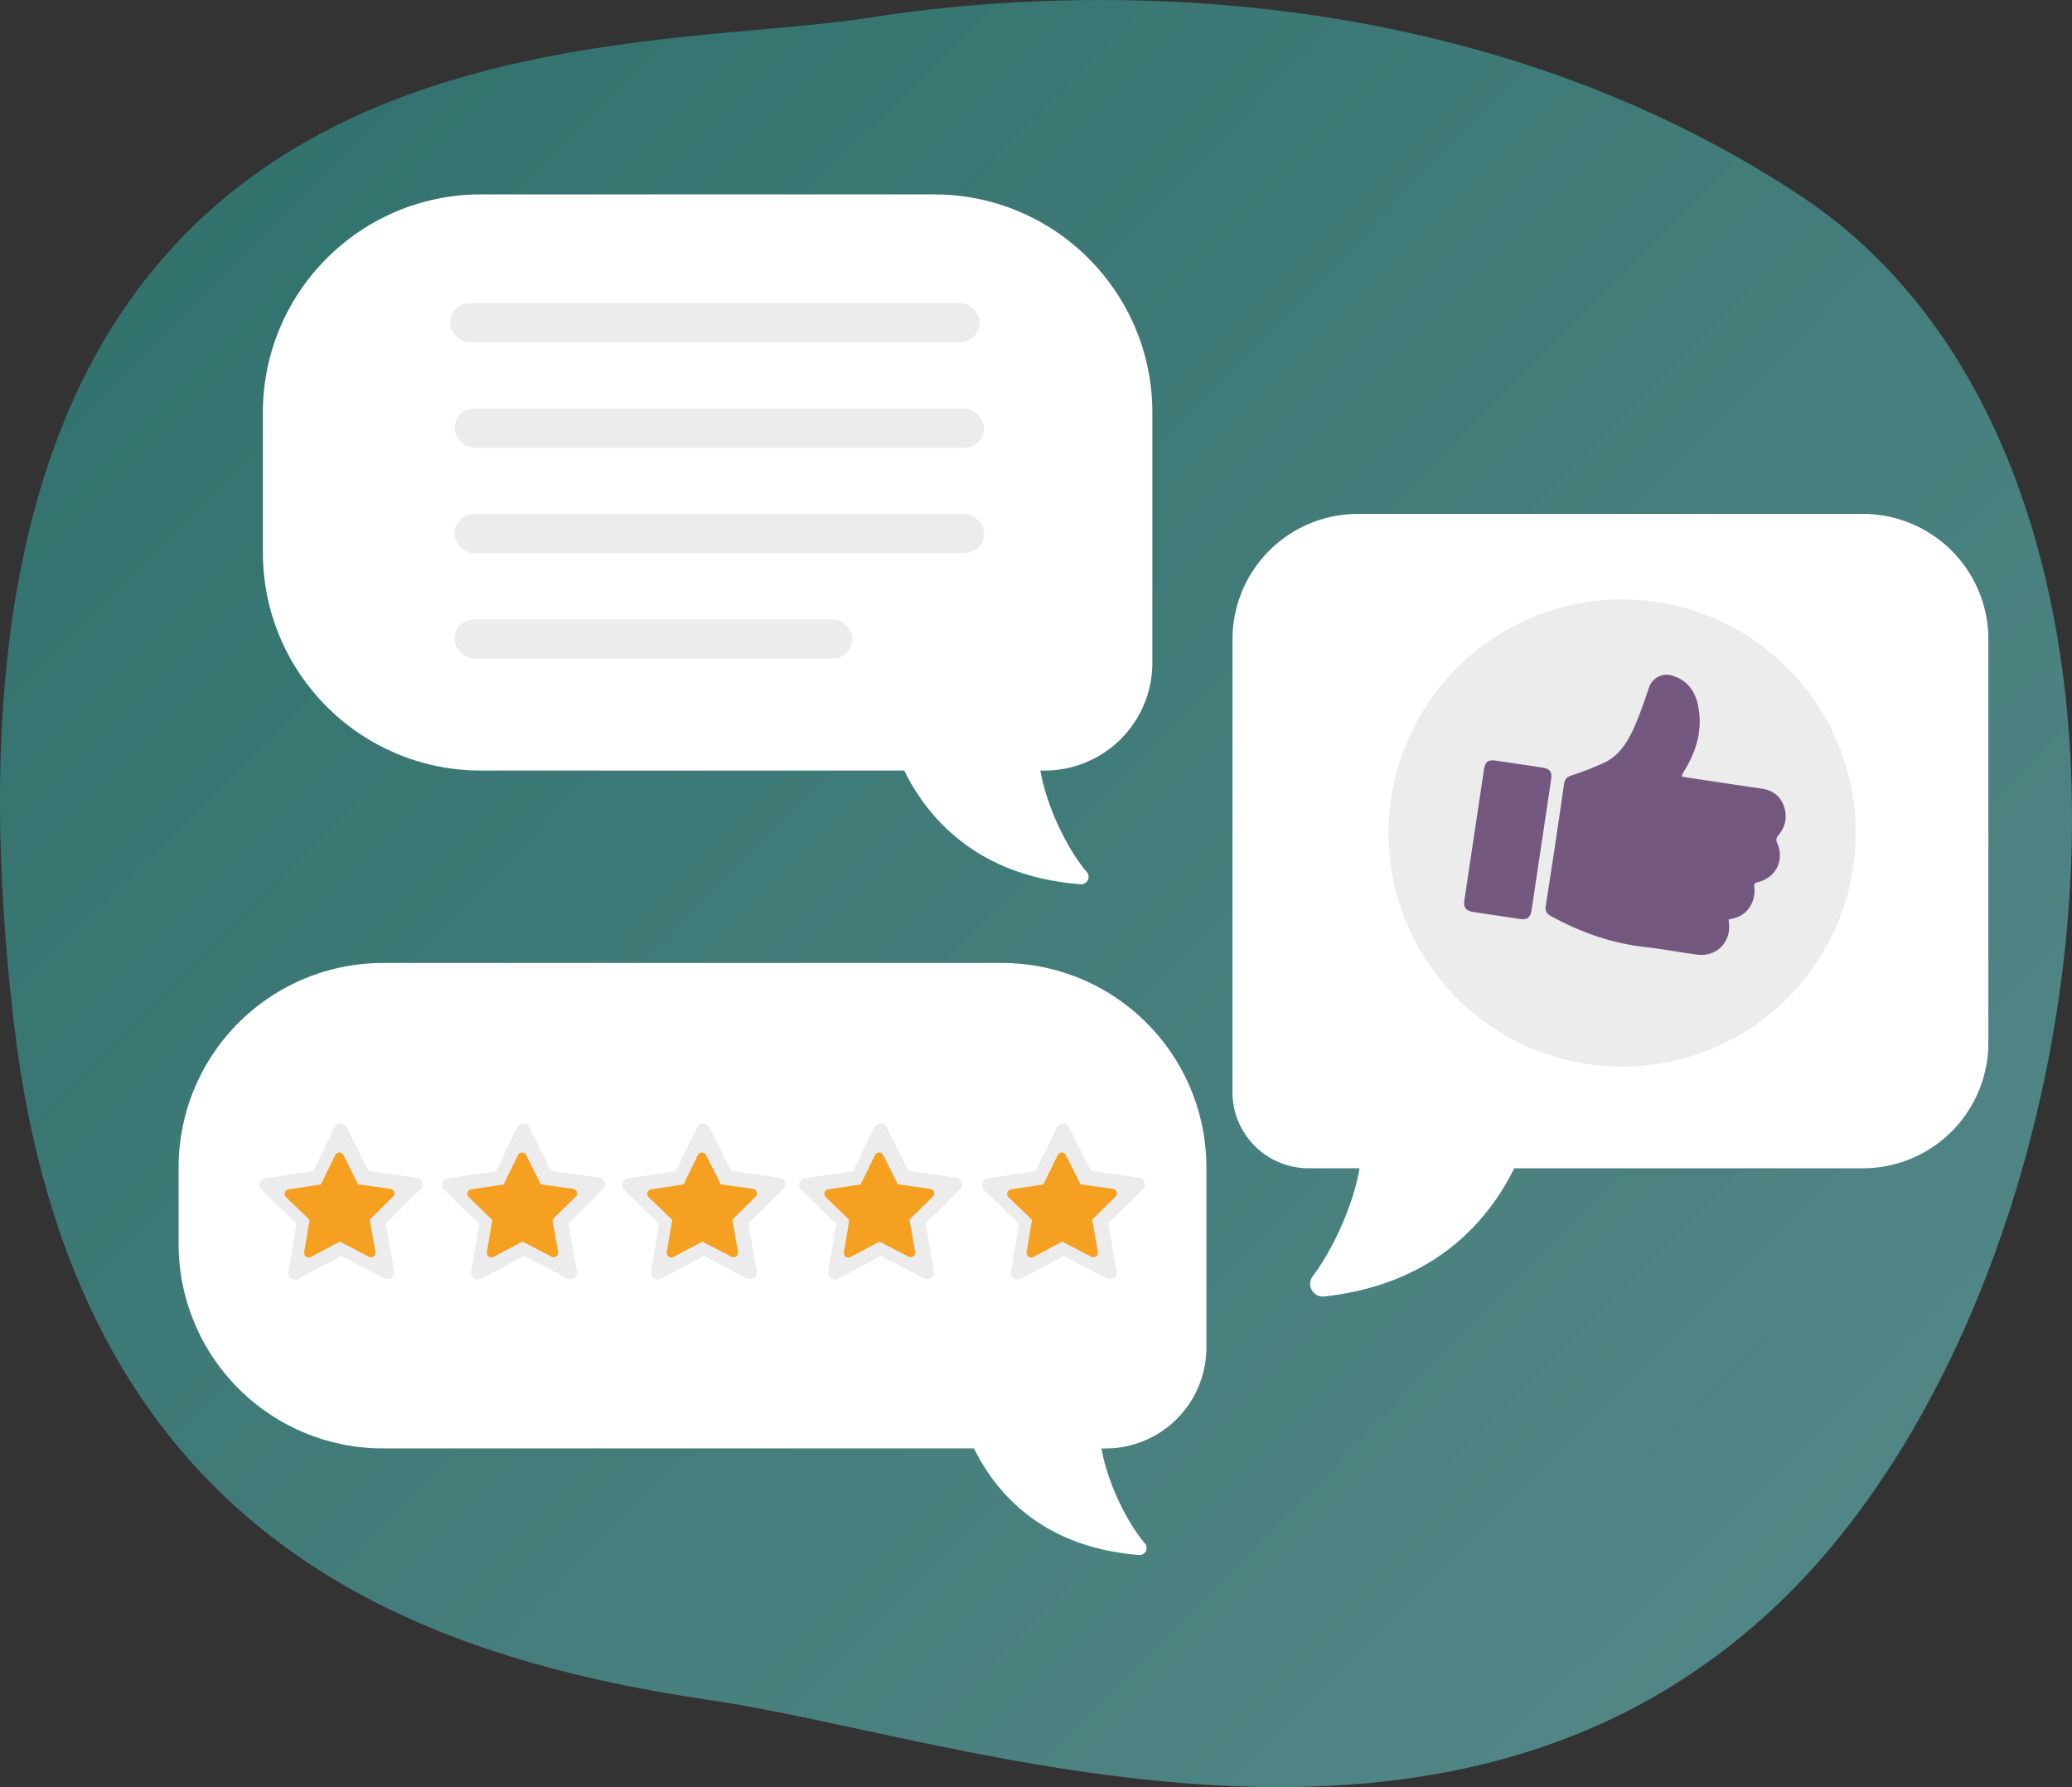
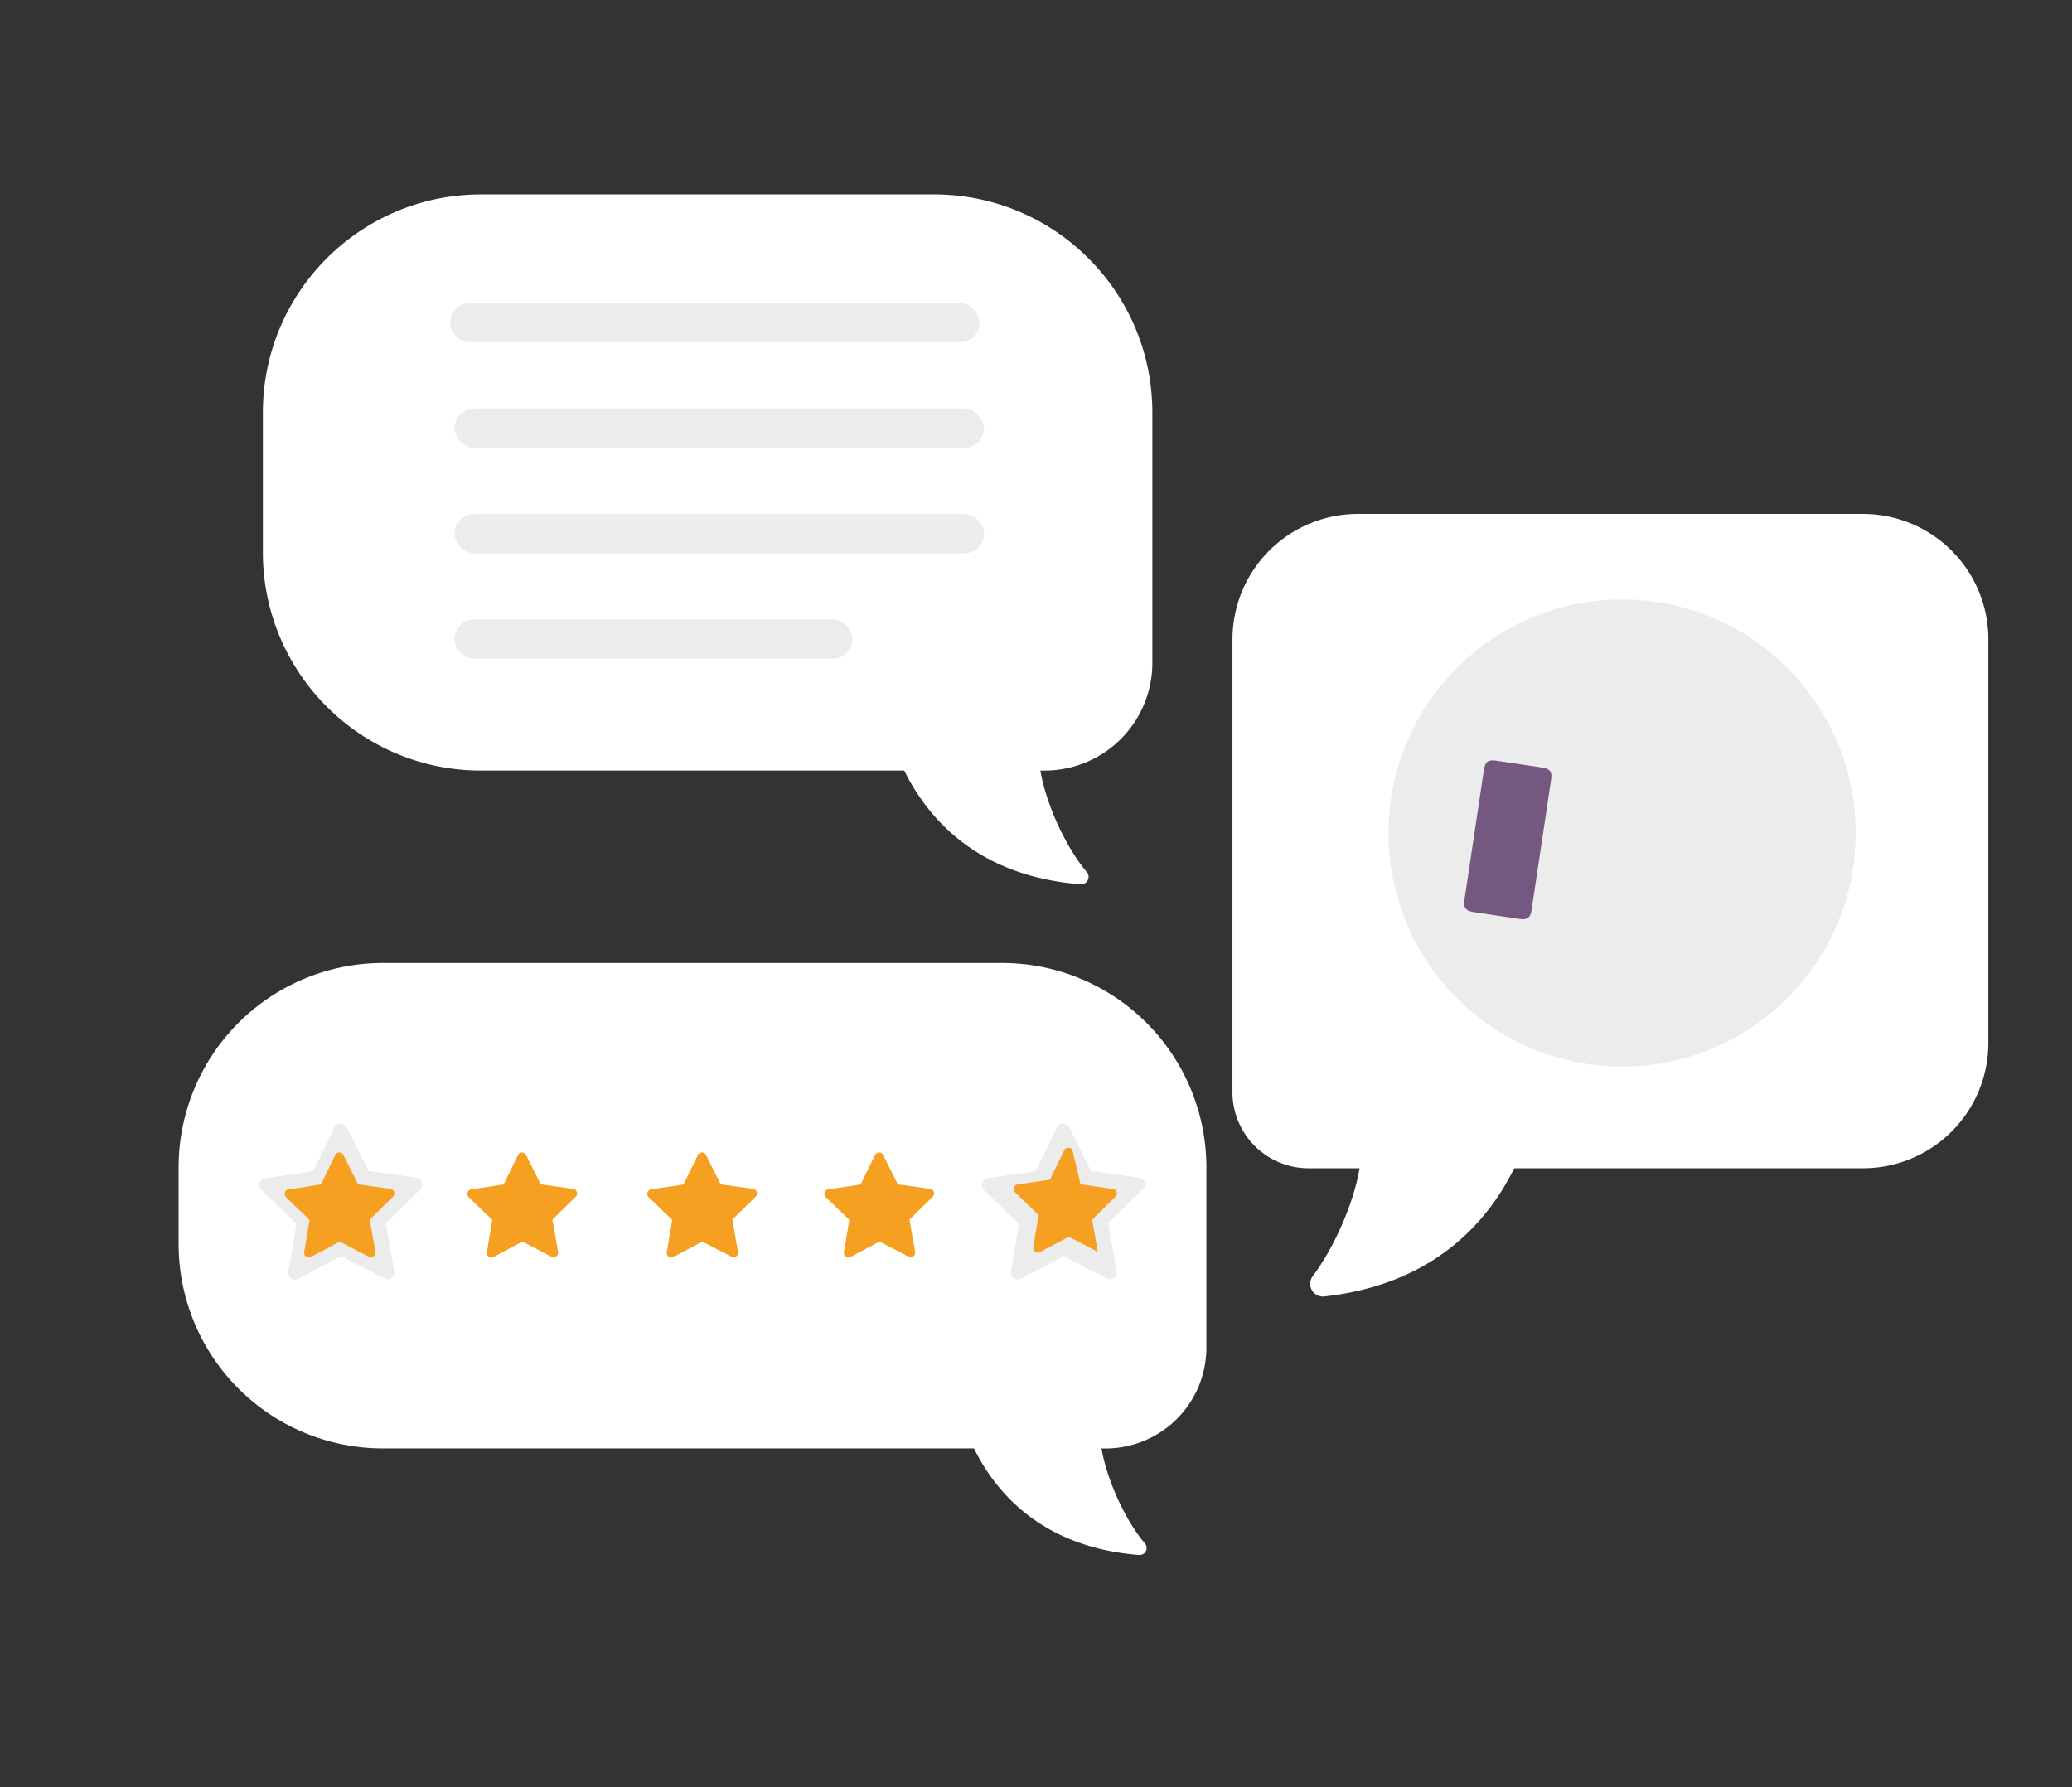
<svg xmlns="http://www.w3.org/2000/svg" viewBox="0 0 1769.29 1525.91">
  <rect x="0" y="0" width="1769.29" height="1525.91" fill="#333333" stroke="none" />
  <defs>
    <style>.cls-1{opacity:0.6;fill:url(#linear-gradient);}.cls-2{fill:#fff;}.cls-3{fill:#ececec;}.cls-4{fill:#f5a021;}.cls-5{fill:#745880;}</style>
    <linearGradient id="linear-gradient" x1="148.03" y1="7.75" x2="1688.56" y2="1532.19" gradientUnits="userSpaceOnUse">
      <stop offset="0" stop-color="#2f9b93" />
      <stop offset="1" stop-color="#6dc3c3" />
    </linearGradient>
  </defs>
  <g id="Layer_2" data-name="Layer 2">
    <g id="BookOpen">
-       <path class="cls-1" d="M11.92,874.11C-92.4-11.84,516.25,50.62,741.83,15.16c200.58-31.54,523.27-28,795.32,151.81,347.24,229.56,272.95,915.34-12.28,1196.15s-705.47,119.73-915.7,89C347.54,1413.82,63.18,1309.5,11.92,874.11Z" />
-     </g>
+       </g>
    <g id="Layer_3" data-name="Layer 3">
      <path class="cls-2" d="M1030.14,996.76A174.52,174.52,0,0,0,855.62,822.24H327A174.52,174.52,0,0,0,152.52,996.76v65.45A174.52,174.52,0,0,0,327,1236.73H831.69c18.8,38.12,58.49,84.5,141,91a6,6,0,0,0,5-9.85c-14.75-17-32-51.42-37.12-81.11H944a86.14,86.14,0,0,0,86.14-86.14Z" />
      <path class="cls-2" d="M1052.42,545.93A107.13,107.13,0,0,1,1159.56,438.8h431.17a107.13,107.13,0,0,1,107.14,107.14V890.41a107.13,107.13,0,0,1-107.14,107.13H1293c-22.11,44.84-68.07,99.12-162.22,109.45a10.84,10.84,0,0,1-9.84-17.28c16.62-22.07,34.42-59.46,40-92.17h-43.48a65.06,65.06,0,0,1-65.07-65.06Z" />
      <path class="cls-3" d="M314.62,999.77l41.11,5.79a5.79,5.79,0,0,1,3.26,9.86l-29.6,29.11,7.21,40.89a5.79,5.79,0,0,1-8.38,6.14l-36.83-19.15-36.66,19.49a5.79,5.79,0,0,1-8.43-6.07l6.83-40.95L223.27,1016a5.79,5.79,0,0,1,3.16-9.89l41.06-6.16,18.2-37.31a5.79,5.79,0,0,1,10.39,0Z" />
      <path class="cls-4" d="M305.75,1011.24l27.69,3.89a3.9,3.9,0,0,1,2.19,6.64l-19.93,19.61,4.85,27.53a3.9,3.9,0,0,1-5.64,4.14l-24.8-12.9-24.69,13.12a3.89,3.89,0,0,1-5.67-4.08l4.59-27.58-20.1-19.42a3.9,3.9,0,0,1,2.13-6.66l27.64-4.15,12.26-25.12a3.9,3.9,0,0,1,7,0Z" />
-       <path class="cls-3" d="M470.63,999.77l41.11,5.79a5.79,5.79,0,0,1,3.26,9.86l-29.6,29.11,7.21,40.89a5.79,5.79,0,0,1-8.38,6.14l-36.83-19.15-36.66,19.49a5.79,5.79,0,0,1-8.43-6.07l6.83-40.95L379.28,1016a5.79,5.79,0,0,1,3.16-9.89L423.5,1000l18.2-37.31a5.79,5.79,0,0,1,10.39,0Z" />
      <path class="cls-4" d="M461.76,1011.24l27.69,3.89a3.9,3.9,0,0,1,2.19,6.64l-19.93,19.61,4.85,27.53a3.9,3.9,0,0,1-5.64,4.14l-24.8-12.9-24.69,13.12a3.89,3.89,0,0,1-5.67-4.08l4.59-27.58-20.1-19.42a3.9,3.9,0,0,1,2.13-6.66l27.64-4.15,12.26-25.12a3.9,3.9,0,0,1,7,0Z" />
-       <path class="cls-3" d="M624.26,999.77l41.11,5.79a5.79,5.79,0,0,1,3.26,9.86L639,1044.53l7.21,40.89a5.79,5.79,0,0,1-8.38,6.14L601,1072.41l-36.66,19.49a5.79,5.79,0,0,1-8.43-6.07l6.83-40.95L532.91,1016a5.79,5.79,0,0,1,3.16-9.89l41.06-6.16,18.2-37.31a5.79,5.79,0,0,1,10.39,0Z" />
      <path class="cls-4" d="M615.39,1011.24l27.69,3.89a3.9,3.9,0,0,1,2.19,6.64l-19.93,19.61,4.85,27.53a3.9,3.9,0,0,1-5.64,4.14l-24.8-12.9-24.69,13.12a3.89,3.89,0,0,1-5.67-4.08l4.6-27.58-20.11-19.42a3.9,3.9,0,0,1,2.13-6.66l27.64-4.15,12.26-25.12a3.9,3.9,0,0,1,7,0Z" />
-       <path class="cls-3" d="M775.51,999.77l41.11,5.79a5.79,5.79,0,0,1,3.26,9.86l-29.6,29.11,7.21,40.89a5.79,5.79,0,0,1-8.38,6.14l-36.83-19.15-36.66,19.49a5.79,5.79,0,0,1-8.43-6.07l6.83-40.95L684.16,1016a5.79,5.79,0,0,1,3.16-9.89l41.06-6.16,18.2-37.31a5.79,5.79,0,0,1,10.39,0Z" />
      <path class="cls-4" d="M766.64,1011.24l27.69,3.89a3.9,3.9,0,0,1,2.19,6.64l-19.93,19.61,4.85,27.53a3.9,3.9,0,0,1-5.64,4.14l-24.8-12.9-24.69,13.12a3.89,3.89,0,0,1-5.67-4.08l4.6-27.58-20.11-19.42a3.9,3.9,0,0,1,2.13-6.66l27.64-4.15,12.26-25.12a3.9,3.9,0,0,1,7,0Z" />
      <path class="cls-3" d="M931.52,999.77l41.11,5.79a5.79,5.79,0,0,1,3.26,9.86l-29.6,29.11,7.21,40.89a5.79,5.79,0,0,1-8.38,6.14l-36.83-19.15-36.66,19.49a5.79,5.79,0,0,1-8.43-6.07l6.83-40.95L840.17,1016a5.79,5.79,0,0,1,3.16-9.89l41.06-6.16,18.2-37.31a5.79,5.79,0,0,1,10.39,0Z" />
-       <path class="cls-4" d="M922.65,1011.24l27.69,3.89a3.9,3.9,0,0,1,2.19,6.64l-19.93,19.61,4.85,27.53a3.9,3.9,0,0,1-5.64,4.14l-24.8-12.9-24.69,13.12a3.89,3.89,0,0,1-5.67-4.08l4.6-27.58-20.11-19.42a3.9,3.9,0,0,1,2.13-6.66l27.65-4.15,12.25-25.12a3.9,3.9,0,0,1,7,0Z" />
+       <path class="cls-4" d="M922.65,1011.24l27.69,3.89a3.9,3.9,0,0,1,2.19,6.64l-19.93,19.61,4.85,27.53l-24.8-12.9-24.69,13.12a3.89,3.89,0,0,1-5.67-4.08l4.6-27.58-20.11-19.42a3.9,3.9,0,0,1,2.13-6.66l27.65-4.15,12.25-25.12a3.9,3.9,0,0,1,7,0Z" />
      <circle class="cls-3" cx="1385.13" cy="711.27" r="199.45" />
-       <path class="cls-5" d="M1436.33,663.22l5.27.79c20.81,3.12,41.61,6.35,62.44,9.32,9.15,1.3,15.74,5.8,19,14.42,3.51,9.18,1.81,17.82-4.37,25.34-1.87,2.28-2.38,3.75-1.12,6.64,6.48,14.93-1.18,29.94-17,33.64-3.07.72-2.67,2.51-2.48,4.7,1,11.36-5,21.55-14.93,25.23-2.2.82-4.56,1.22-7.06,1.87.13,1.24.24,2.25.34,3.26,1.6,16.37-10.79,28.78-27.1,26.68-14.76-1.9-29.4-4.8-44.18-6.42-28.68-3.15-55.18-12.55-80.37-26.27-4.1-2.23-5.58-4.41-4.79-9.38q8.15-51.66,15.54-103.46c.6-4.15,2.17-6,6.19-7.4a256.25,256.25,0,0,0,28.45-11.1c13.08-6.26,20.08-18.31,25.64-30.9,4.77-10.82,8.53-22.09,12.37-33.29a15.78,15.78,0,0,1,19-10.25c14,4,20.87,14.12,23.19,27.62,3.35,19.44-1.83,37.18-12,53.71-.7,1.14-1.41,2.29-2,3.48C1436.2,661.81,1436.34,662.33,1436.33,663.22Z" />
      <path class="cls-5" d="M1258.81,712.83q4.14-27.63,8.28-55.27c1.11-7.38,3.53-9.14,11-8q19.4,2.88,38.78,5.81c6.63,1,8.63,3.59,7.66,10.13q-8.33,55.95-16.76,111.89c-.93,6.15-3.81,8.2-10,7.28q-19.85-2.92-39.68-5.94c-6.47-1-8.57-3.74-7.62-10.14Q1254.61,740.69,1258.81,712.83Z" />
      <path class="cls-2" d="M984,352.25C984,249.37,900.55,166,797.67,166H410.76c-102.88,0-186.28,83.4-186.28,186.28V471.67c0,102.88,83.4,186.28,186.28,186.28H772.12c20.07,40.69,62.43,90.2,150.55,97.09A6.37,6.37,0,0,0,928,744.53c-15.74-18.2-34.17-54.89-39.62-86.58H892a91.94,91.94,0,0,0,92-92Z" />
      <rect class="cls-3" x="384.37" y="258.69" width="452.1" height="33.57" rx="16.78" />
      <rect class="cls-3" x="388.16" y="348.74" width="452.1" height="33.57" rx="16.78" />
      <rect class="cls-3" x="388.16" y="438.8" width="452.1" height="33.57" rx="16.78" />
      <rect class="cls-3" x="388.16" y="528.85" width="339.72" height="33.57" rx="16.78" />
    </g>
  </g>
</svg>